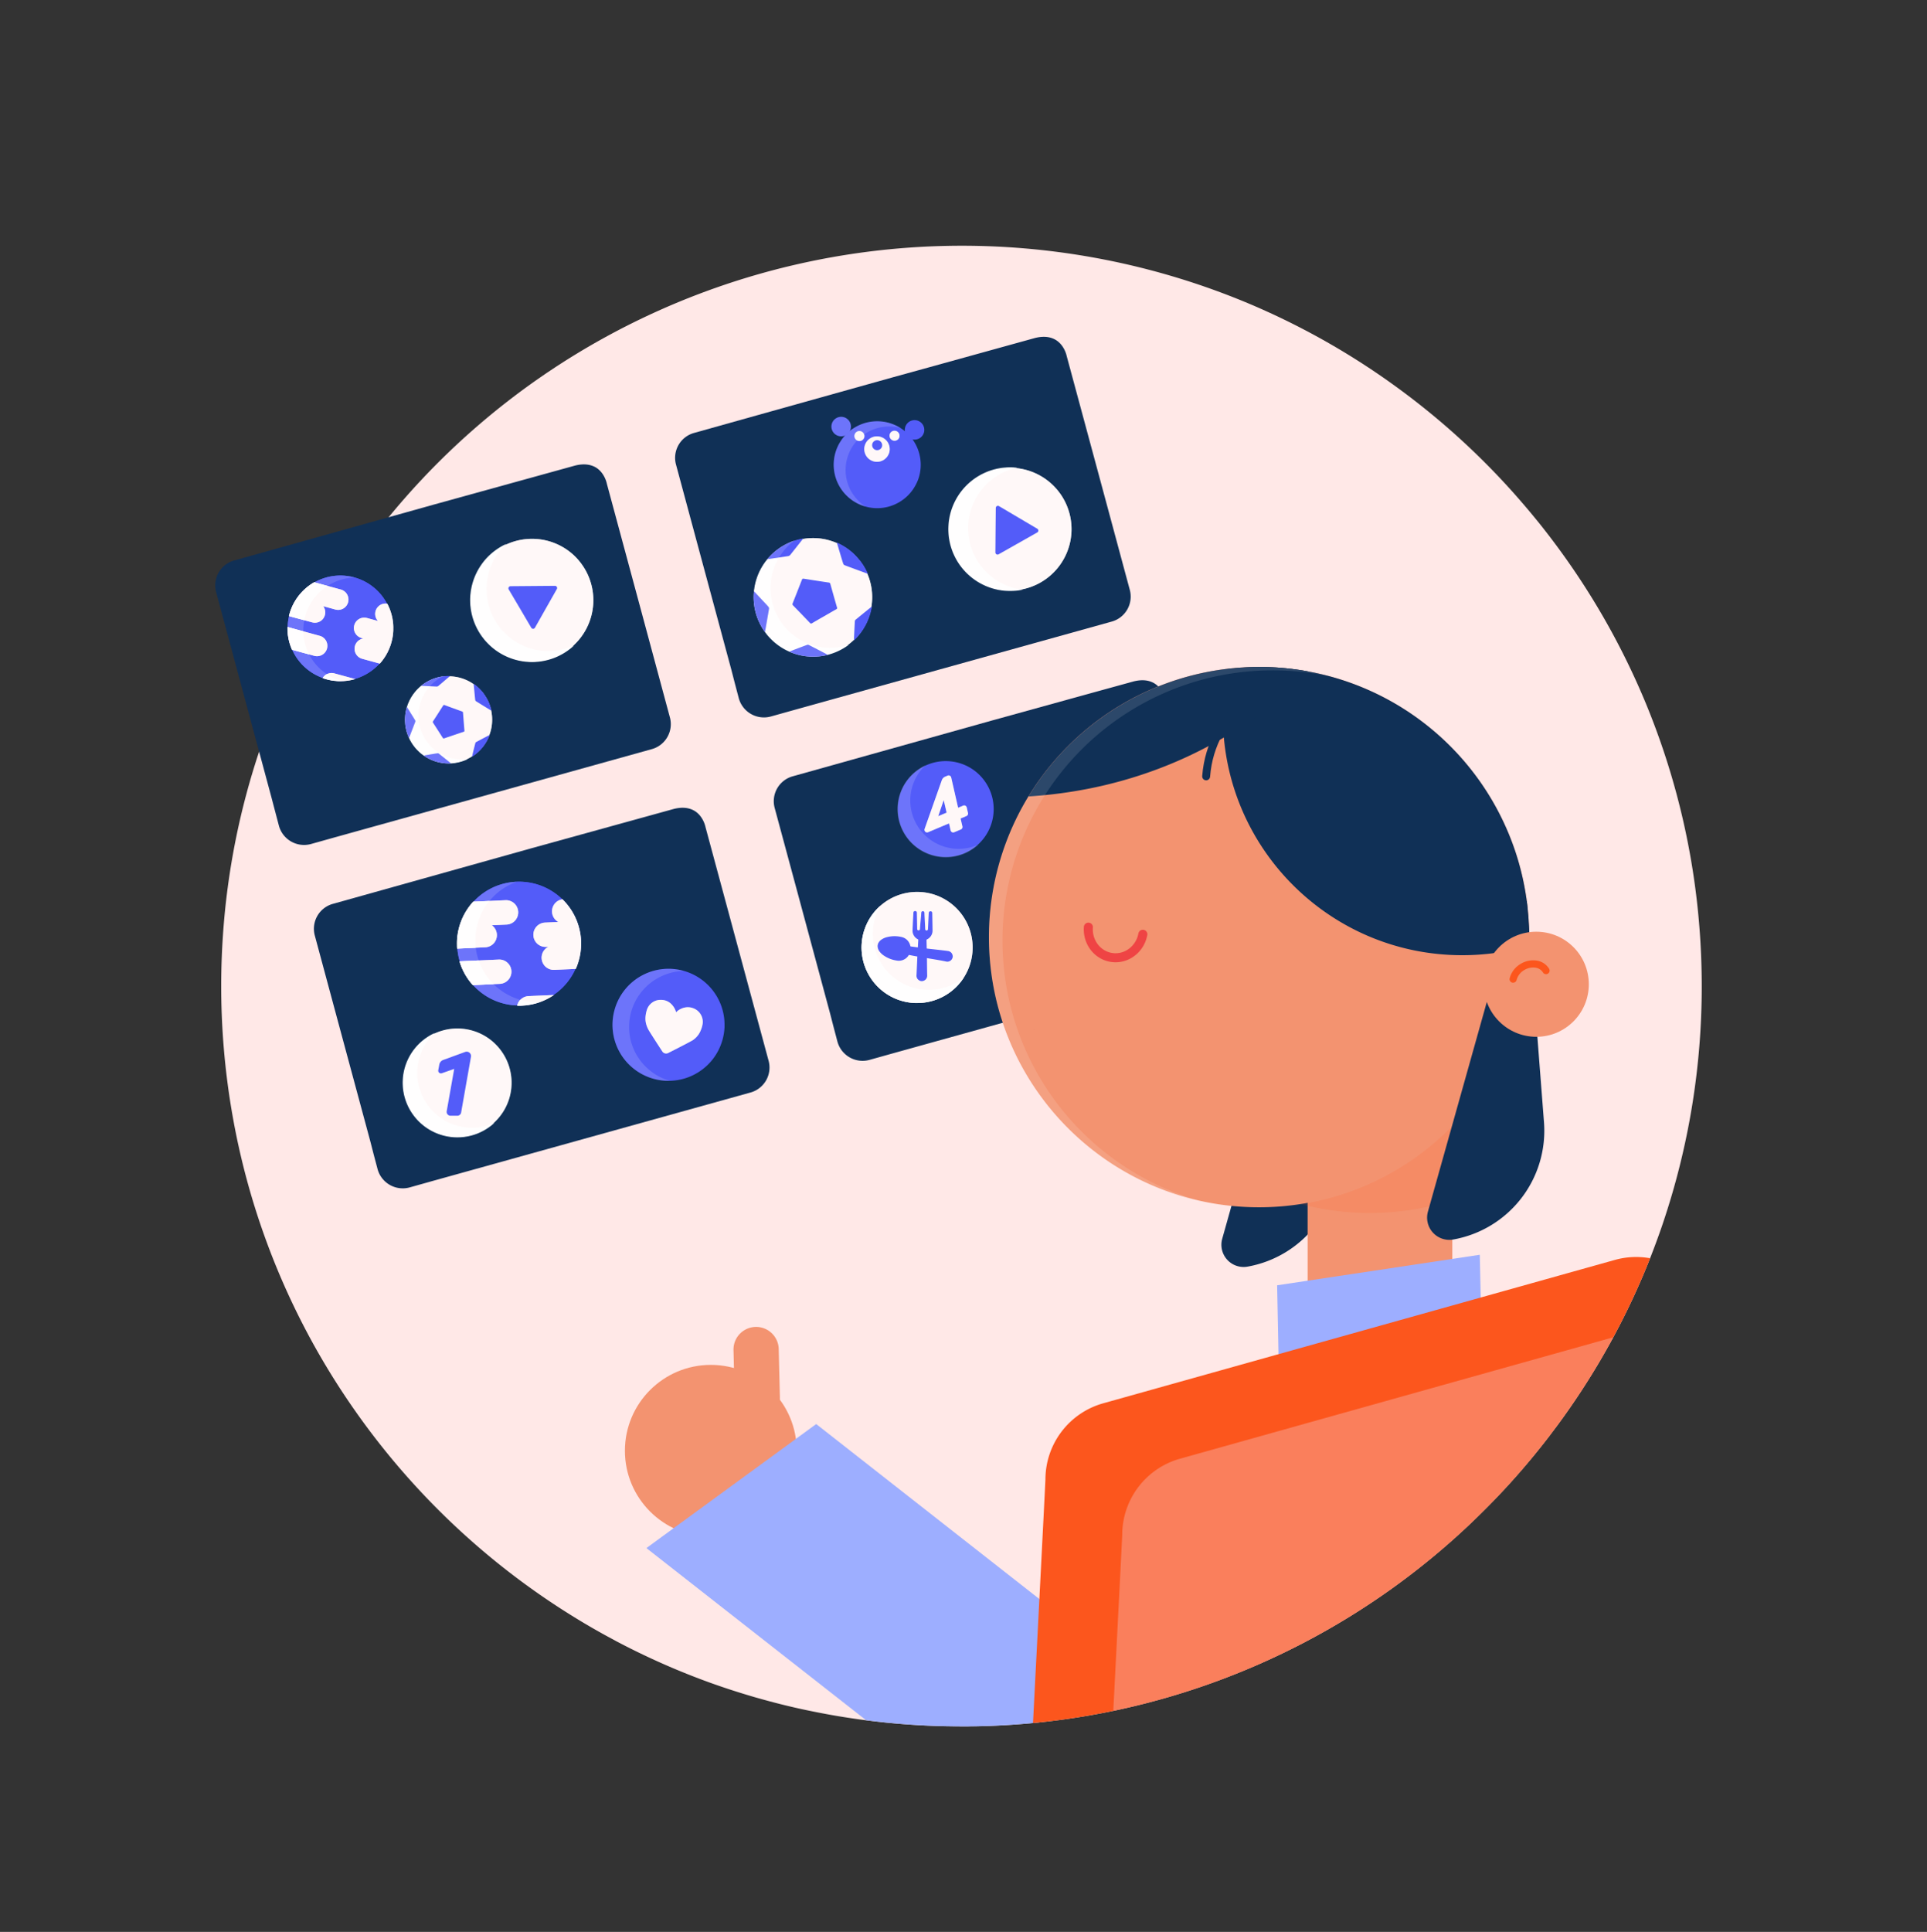
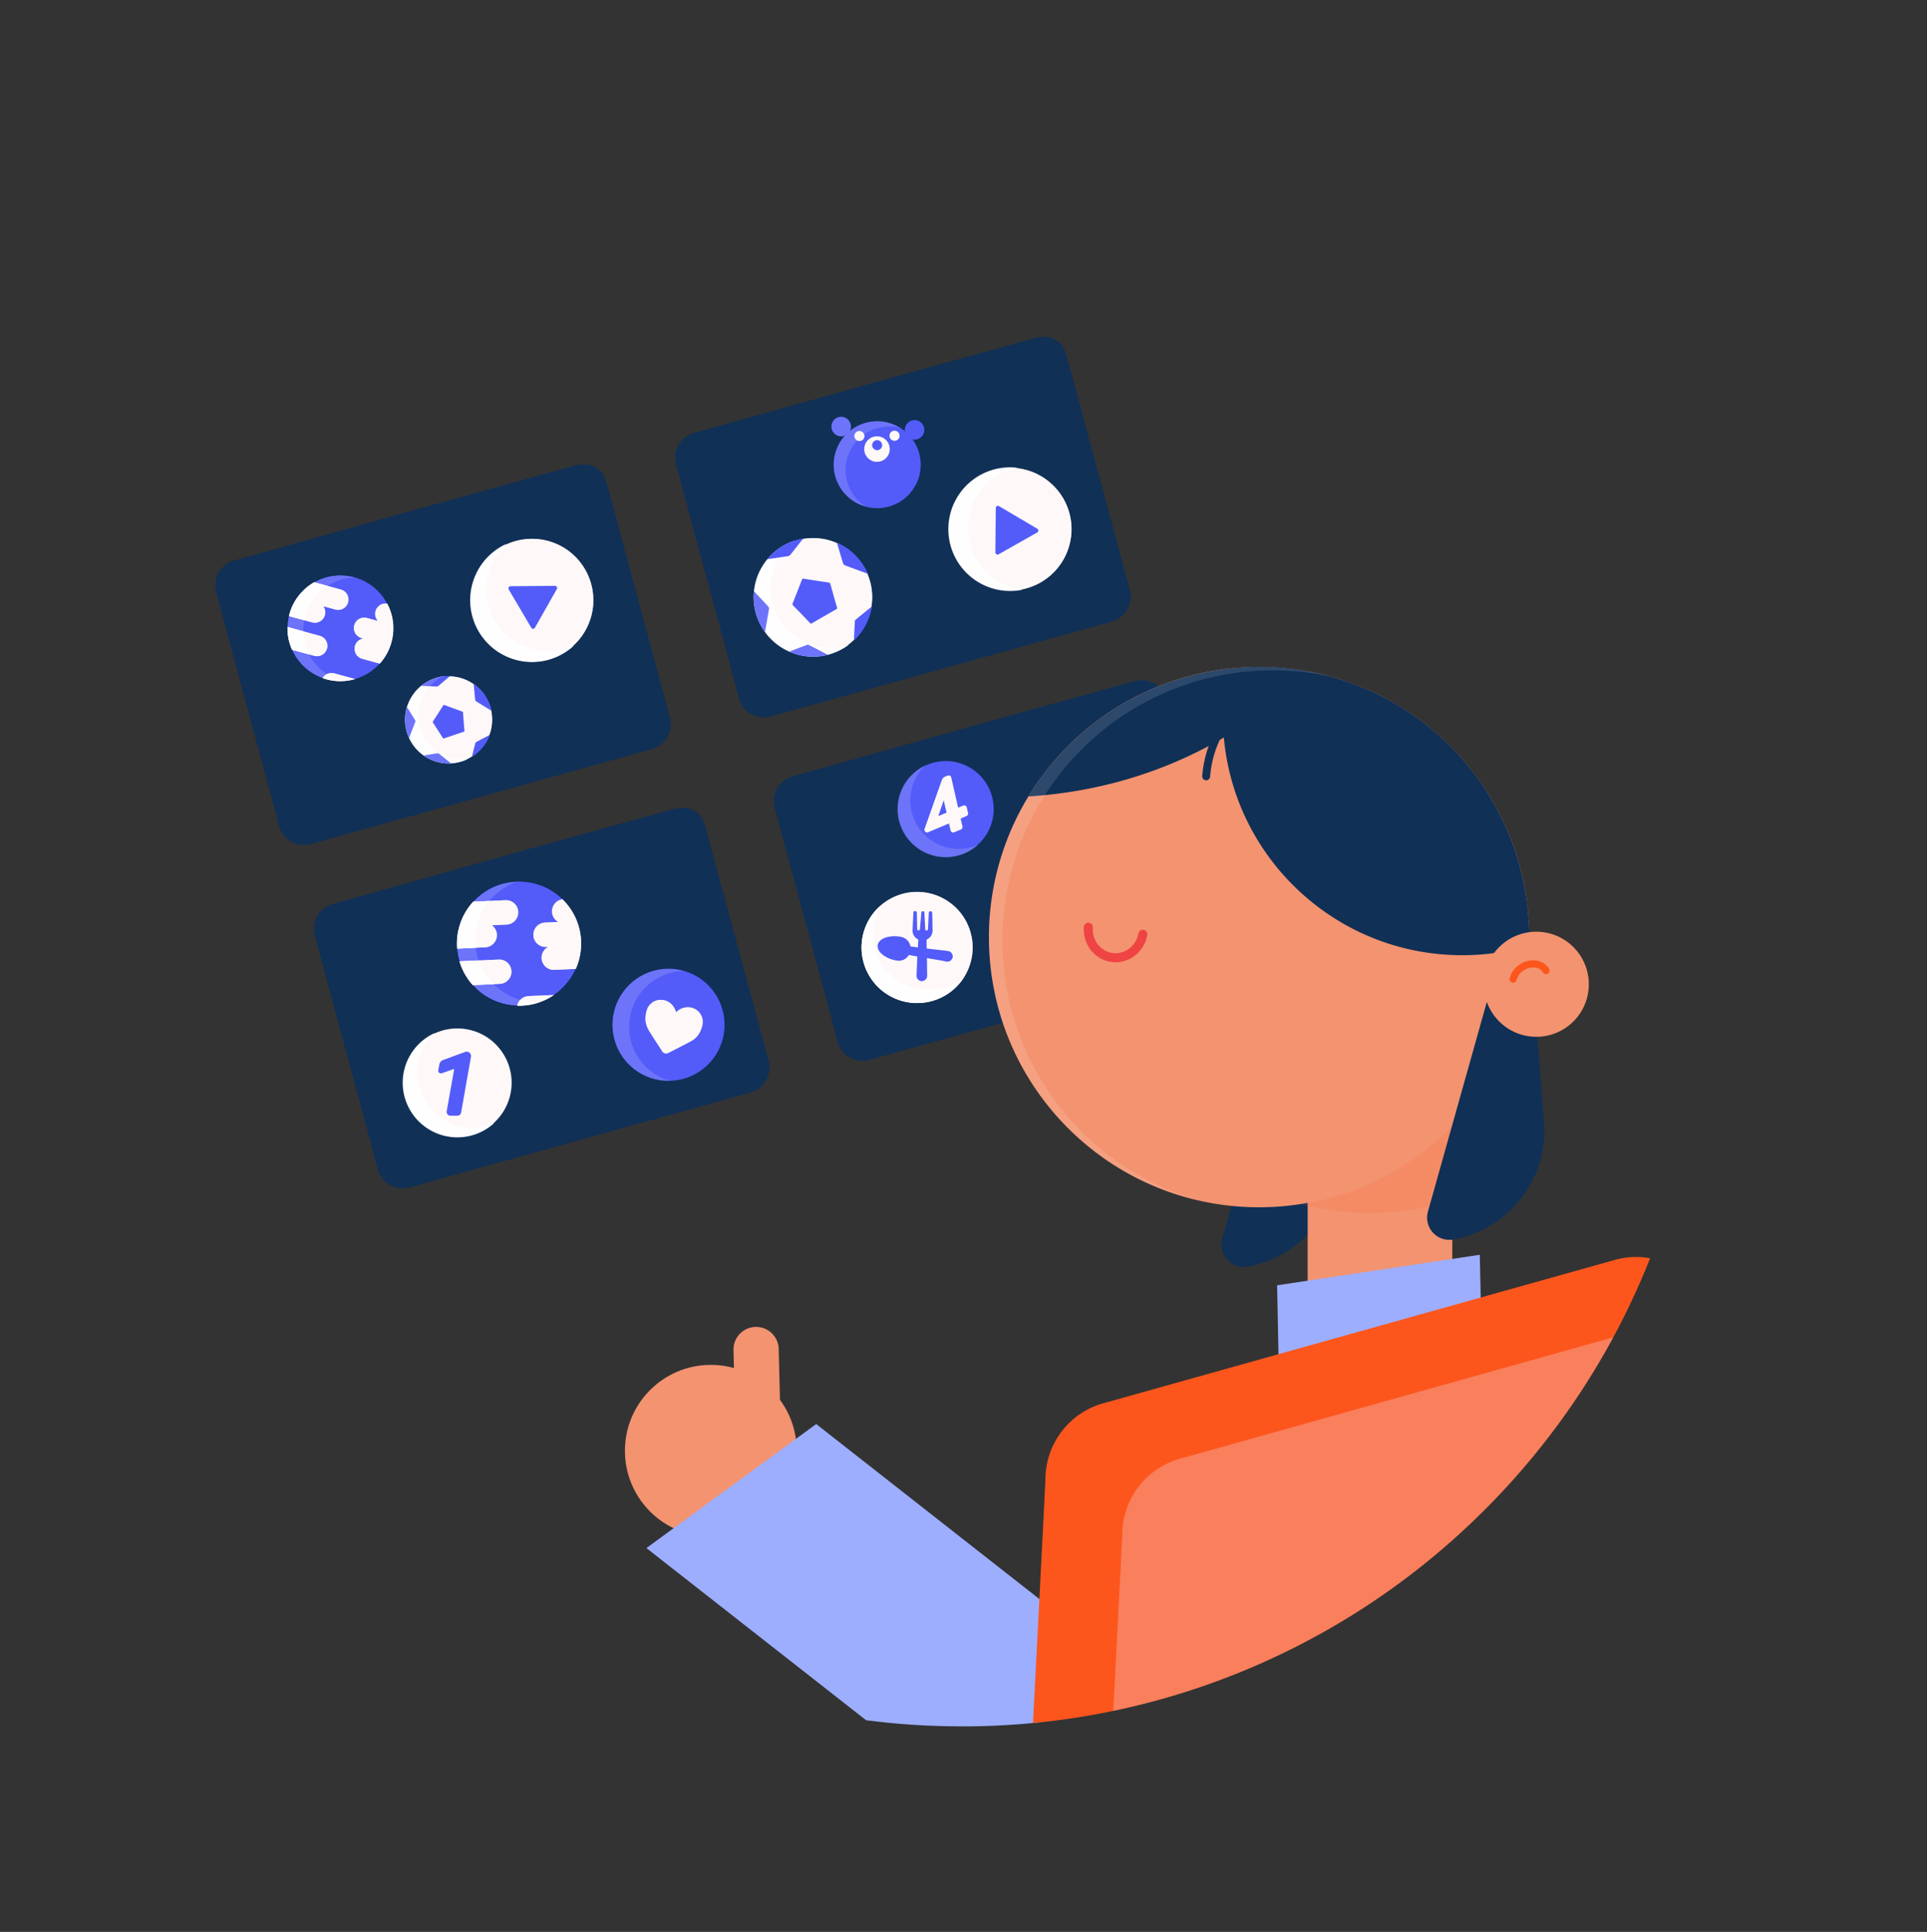
<svg xmlns="http://www.w3.org/2000/svg" width="1705" height="1709" viewBox="0 0 1705 1709">
  <rect x="0" y="0" width="1705" height="1709" fill="#333333" stroke="none" />
  <defs>
    <style>.cls-1,.cls-15{fill:#ffe8e7;}.cls-2{fill:#103056;}.cls-3{fill:#f39370;}.cls-4{fill:#9daeff;}.cls-5,.cls-7{fill:#fc561d;}.cls-5{opacity:0.14;}.cls-17,.cls-6,.cls-9{fill:none;}.cls-10,.cls-11,.cls-13,.cls-14,.cls-8{fill:#fff;}.cls-8{opacity:0.12;}.cls-9{stroke:#103056;stroke-width:7px;}.cls-17,.cls-9{stroke-linecap:round;stroke-linejoin:round;}.cls-10{opacity:0.7;}.cls-11{opacity:0.86;}.cls-12{fill:#535cf9;}.cls-13{opacity:0.15;}.cls-15,.cls-16{opacity:0.3;}.cls-17{stroke:#ef4444;stroke-width:8px;}.cls-18{fill:#f9bbbb;opacity:0.4;}</style>
  </defs>
  <g id="Layer_1" data-name="Layer 1">
-     <path class="cls-1" d="M1505.68,872.33a653.73,653.73,0,0,1-34.42,210q-.79,2.37-1.62,4.73-4.56,13.13-9.65,26l-.58,1.47q-5.52,13.88-11.66,27.43a650.75,650.75,0,0,1-32,61.75q-16.39,27.9-35.39,53.94c-1.63,2.26-3.3,4.5-5,6.73-1.49,2-3,4-4.51,6q-2.86,3.73-5.78,7.43-3.22,4.08-6.52,8.12-11.68,14.33-24.12,27.95-12.71,13.89-26.17,27c-2,2-4.11,4-6.19,6a653.24,653.24,0,0,1-321.33,167.47q-17.41,3.51-35.16,6.09-13.08,1.9-26.31,3.27c-1.76.19-3.53.36-5.3.53l-3.38.32-6,.52-5.45.42q-18.06,1.32-36.39,1.65l-1.18,0c-1.61,0-3.22,0-4.84.06-1.93,0-3.84,0-5.78,0h-.22q-6.72,0-13.4-.14-17.12-.33-34-1.55-18.66-1.33-37-3.71-17.07-2.19-33.85-5.26-12.54-2.3-24.9-5-5.1-1.14-10.17-2.35-12.79-3.06-25.39-6.64c-1-.28-2-.55-3-.84l-2-.57-1.67-.5q-18.64-5.48-36.84-12a651,651,0,0,1-81.31-35.79c-1.24-.64-2.48-1.29-3.71-2q-22.62-12-44.15-25.77-2.24-1.41-4.45-2.85a658.32,658.32,0,0,1-184.26-179.34q-14.75-21.42-27.78-44-10.77-18.67-20.31-38.1a650.23,650.23,0,0,1-51.43-146.87c-.78-3.5-1.52-7-2.23-10.53q-2.26-11.18-4.15-22.46a658.62,658.62,0,0,1-9-108.58q0-22.33,1.49-44.3,1.43-21.69,4.28-43A651.21,651.21,0,0,1,327.81,477.94q11.35-15,23.56-29.39a655.62,655.62,0,0,1,758.42-177.94l1.62.71h0a653.79,653.79,0,0,1,125.39,71.91q26.26,19.18,50.49,40.87,20.9,18.7,40.15,39.13c2.07,2.21,4.14,4.43,6.18,6.66q5.88,6.41,11.57,13c.42.47.85,1,1.27,1.46q6.38,7.37,12.52,14.92l1,1.19q8.2,10.14,16,20.6a653.87,653.87,0,0,1,74.75,128.3q4.76,10.81,9.11,21.82A651.17,651.17,0,0,1,1503.76,822Q1505.67,846.88,1505.68,872.33Z" />
    <path class="cls-2" d="m1103.8 1120.5a19.66 19.66 0 0 1-22.37-24.68l75.52-268.83 12-6 15.16 195.75a97.72 97.72 0 0 1-80.31 103.76z" />
    <path class="cls-2" d="m1071 853.63-243.25 67.68-13.49 3.75-24.54 6.83-20.42 5.72a23.08 23.08 0 0 1-28.25-15.84l-3.63-13.77-3-11.65-29.78-110.5-19.14-70.85a22.85 22.85 0 0 1 15.84-28.25l69.45-19.44 106.46-29.81 43.81-12.1 46.26-12.78 35.68-9.82c7.64-1.91 13.17-1 17.37 1.15 8.78 4.58 10.7 14.88 10.7 14.88l30.15 111.67 25.58 94.87a22.92 22.92 0 0 1-15.8 28.26z" />
    <path class="cls-3" d="m689 1193.1a20 20 0 0 0-40 1.47l1.06 42.4a20 20 0 0 0 40-1l-1.06-42.41c0.06-0.15 0.05-0.31 0-0.46z" />
    <circle class="cls-3" cx="628.93" cy="1283.4" r="76" />
    <path class="cls-4" d="m972.9 1456.3-50.7 65.78-2.91 1.59c-1.76 0.19-3.53 0.36-5.3 0.53l-3.38 0.32-6 0.52-5.45 0.42q-18.06 1.32-36.39 1.65h-1.18c-1.61 0-3.22 0-4.84 0.06h-5.78-0.22q-6.72 0-13.4-0.14-17.12-0.33-34-1.55-18.66-1.33-37-3.71l-194.41-152.3 24.06-17.58 108.18-79 18-13.14z" />
    <rect class="cls-3" x="1157" y="991" width="128" height="225" />
    <path class="cls-5" d="M1285,996v65.68a240.67,240.67,0,0,1-128,5c-2-.47-4-1-6-1.49,2-.31,4-.65,6-1A238.4,238.4,0,0,0,1285,996Z" />
    <path class="cls-3" d="M1353,829q0,3.27-.09,6.51l0,1.12q-.3,9.79-1.39,19.37c-.38,3.35-.82,6.69-1.34,10A239.08,239.08,0,0,1,1114,1068c-132,0-239-107-239-239a239,239,0,0,1,206.81-236.84l2.28-.3,1.49-.18q4.32-.52,8.7-.87l.93-.07q6.22-.51,12.55-.66,3.1-.08,6.24-.08h1.53a238.79,238.79,0,0,1,31.5,2.26c3.33.46,6.65,1,9.93,1.6A239.28,239.28,0,0,1,1330.77,728.2c.06.14.13.27.19.41A237.06,237.06,0,0,1,1350.59,795c.12.84.23,1.68.34,2.52A238.7,238.7,0,0,1,1353,829Z" />
    <path class="cls-2" d="m1285.8 1096.5a19.66 19.66 0 0 1-22.37-24.68l75.52-268.83 12-6 15.16 195.75a97.72 97.72 0 0 1-80.31 103.76z" />
    <path class="cls-2" d="M915.25,910.42c0,.37-.37.37,0,0Z" />
    <polygon class="cls-4" points="1309.3 1110 1311 1188 1132 1238 1130 1137" />
    <line class="cls-6" x1="977.41" x2="1147.5" y1="578.74" y2="612.83" />
    <path class="cls-2" d="M1353,829q0,3.27-.09,6.51l0,1.12a211.82,211.82,0,0,1-59.14,8.37C1176.82,845,1082,750.19,1082,633.26a212.73,212.73,0,0,1,4-41.36c3.25-.4,6.53-.73,9.82-1l1.05-.08c4.68-.38,9.41-.63,14.16-.74,1.48,0,3-.06,4.46-.08A238.74,238.74,0,0,1,1330.77,728.2c.06.14.13.27.19.41A237.06,237.06,0,0,1,1350.59,795c.12.84.23,1.68.34,2.52A238.7,238.7,0,0,1,1353,829Z" />
    <circle class="cls-3" cx="1359.3" cy="870.7" r="46.48" />
    <path class="cls-7" d="m1338.2 869.28h-0.12a3.17 3.17 0 0 1-2.35-3.82 20.8 20.8 0 0 1 9.64-12.73 21.11 21.11 0 0 1 14-3 15.61 15.61 0 0 1 11.27 7.23 3.17 3.17 0 0 1-5.43 3.29 9.3 9.3 0 0 0-6.79-4.24 14.78 14.78 0 0 0-9.78 2.13 14.46 14.46 0 0 0-6.75 8.77 3.16 3.16 0 0 1-3.69 2.37z" />
    <path class="cls-2" d="m1157 593.87c-4.81 5.36-18 19.19-39.39 35.36-40.3 30.43-109.79 69.16-207.65 75.32a239.37 239.37 0 0 1 171.89-112.39l2.28-0.3 1.49-0.18q4.32-0.52 8.7-0.87l0.93-0.07q6.22-0.51 12.55-0.66 3.1-0.08 6.24-0.08h1.53a238.79 238.79 0 0 1 31.5 2.26c3.29 0.47 6.61 1 9.93 1.61z" />
    <path class="cls-8" d="M1178.06,598.69q-9.39-2.09-19-3.42a239.93,239.93,0,0,0-33-2.27q-3.13,0-6.24.08-6.32.15-12.55.66l-.93.07q-5.13.41-10.19,1.05l-2.28.3A239,239,0,0,0,887,832c0,109.81,74,202.31,174.93,230.31C955,1038.55,875,943.12,875,829a239,239,0,0,1,206.81-236.84l2.28-.3q5.06-.65,10.19-1.05l.93-.07q6.22-.51,12.55-.66,3.1-.08,6.24-.08a239.93,239.93,0,0,1,33,2.27A237.38,237.38,0,0,1,1178.06,598.69Z" />
    <path class="cls-9" d="m1126.4 601.09s-54.74 26.73-59.2 85.7" />
    <path class="cls-2" d="m664.11 966.44-243.25 67.68-13.48 3.75-24.54 6.83-20.42 5.73a23.09 23.09 0 0 1-28.25-15.85l-3.64-13.74-3-11.65-29.83-110.5-19.09-70.83a22.87 22.87 0 0 1 15.85-28.26l175.91-49.25 43.8-12.1 46.27-12.77 35.72-9.87c7.63-1.9 13.17-1 17.37 1.15 8.78 4.58 10.69 14.89 10.69 14.89l30.16 111.66 25.62 94.87a22.92 22.92 0 0 1-15.89 28.26z" />
    <path class="cls-2" d="m576.82 662.67-243.25 67.68-13.48 3.75-24.54 6.83-20.42 5.72a23.07 23.07 0 0 1-28.25-15.84l-3.63-13.74-3.06-11.65-29.78-110.5-19.08-70.83a22.85 22.85 0 0 1 15.84-28.26l175.91-49.25 43.8-12.1 46.27-12.77 35.72-9.87c7.63-1.9 13.17-0.95 17.37 1.15 8.78 4.58 10.69 14.89 10.69 14.89l30.16 111.66 25.57 94.87a22.92 22.92 0 0 1-15.84 28.26z" />
    <path class="cls-2" d="m983.71 549.85-243.25 67.69-13.46 3.75-24.55 6.83-20.45 5.72a23.08 23.08 0 0 1-28.24-15.84l-3.63-13.74-3-11.65-29.83-110.5-19.09-70.84a22.85 22.85 0 0 1 15.84-28.27l69.45-19.44 106.5-29.79 43.81-12.1 46.19-12.78 35.75-9.89c7.64-1.91 13.18-1 17.37 1.15 8.78 4.58 10.7 14.88 10.7 14.88l30.18 111.7 25.58 94.87a22.91 22.91 0 0 1-15.87 28.25z" />
    <path class="cls-1" d="m514.76 499.24a52.9 52.9 0 0 1 3.47 5.47 54.38 54.38 0 0 1-6.43 61.77 54.66 54.66 0 0 1-9.39 8.58 54.1 54.1 0 0 1-13 6.93 54.34 54.34 0 0 1-59.22-14.84 54.42 54.42 0 0 1-13.8-36 54.52 54.52 0 0 1 9.16-30.36 54.37 54.37 0 0 1 77-13.84 54.56 54.56 0 0 1 7.17 6.21s0 0 0 0a54.71 54.71 0 0 1 5.04 6.08z" />
    <path class="cls-10" d="m514.76 499.24a52.9 52.9 0 0 1 3.47 5.47 54.38 54.38 0 0 1-6.43 61.77 54.66 54.66 0 0 1-9.39 8.58 54.1 54.1 0 0 1-13 6.93 54.34 54.34 0 0 1-59.22-14.84 54.42 54.42 0 0 1-13.8-36 54.52 54.52 0 0 1 9.16-30.36 54.37 54.37 0 0 1 77-13.84 54.56 54.56 0 0 1 7.17 6.21s0 0 0 0a54.71 54.71 0 0 1 5.04 6.08z" />
    <path class="cls-11" d="m507.89 571.1a54.87 54.87 0 0 1-18.38 11.27 54.76 54.76 0 0 1-59.65-15 56.14 56.14 0 0 1-3.59-4.47 54.76 54.76 0 0 1-1.08-62.41 53.76 53.76 0 0 1 6-7.5 55.16 55.16 0 0 1 7.49-6.48 54.32 54.32 0 0 1 9.34-5.42c-0.77 0.7-1.51 1.43-2.23 2.18a54.75 54.75 0 0 0-5 69.91 56.3 56.3 0 0 0 3.59 4.48 54.78 54.78 0 0 0 59.65 14.94c1.35-0.42 2.62-0.93 3.86-1.5z" />
    <path class="cls-12" d="m460.11 538.38-10-16.94a1.89 1.89 0 0 1 1.61-2.85l19.66-0.17 19.66-0.16a1.89 1.89 0 0 1 1.66 2.82l-9.7 17.11-9.68 17.11a1.89 1.89 0 0 1-3.27 0z" />
    <path class="cls-1" d="m947.89 463.61a54 54 0 0 1 0.15 6.47 54.36 54.36 0 0 1-64.54 51.37 54.34 54.34 0 0 1-12.9-102.45 54.32 54.32 0 0 1 63.94 13.28 53.73 53.73 0 0 1 9.16 14.5 54.7 54.7 0 0 1 2.95 9 55.56 55.56 0 0 1 1.24 7.83z" />
    <path class="cls-10" d="m947.89 463.61a54 54 0 0 1 0.15 6.47 54.36 54.36 0 0 1-64.54 51.37 54.34 54.34 0 0 1-12.9-102.45 54.32 54.32 0 0 1 63.94 13.28 53.73 53.73 0 0 1 9.16 14.5 54.7 54.7 0 0 1 2.95 9 55.56 55.56 0 0 1 1.24 7.83z" />
    <path class="cls-11" d="m905 521.67a55.38 55.38 0 0 1-21.57 0.19 54.77 54.77 0 0 1-43.43-43.54 55.83 55.83 0 0 1-0.78-5.68 54.76 54.76 0 0 1 31.22-54.05 53.51 53.51 0 0 1 9-3.32 55.13 55.13 0 0 1 20.56-1.53c-1 0.21-2 0.45-3 0.72a53.51 53.51 0 0 0-9 3.32 54.72 54.72 0 0 0-31.22 54.05c0.17 1.92 0.42 3.82 0.77 5.68a54.76 54.76 0 0 0 43.44 43.54c1.28 0.26 2.63 0.46 4.01 0.62z" />
    <path class="cls-12" d="m880.88 469 0.18-19.66a1.89 1.89 0 0 1 2.85-1.61l16.93 10 16.94 10a1.89 1.89 0 0 1 0 3.27l-34.22 19.36a1.9 1.9 0 0 1-2.83-1.67z" />
    <path class="cls-1" d="m433.43 624.41a39.75 39.75 0 0 1 1.21 4.42 38.45 38.45 0 0 1-17.18 40.4 38.6 38.6 0 0 1-18.38 5.82 38.44 38.44 0 0 1-36.93-22.33 37.29 37.29 0 0 1-1.48-3.74 38.4 38.4 0 0 1 12.14-42.08 38.36 38.36 0 0 1 46.13-1.75 38 38 0 0 1 8.75 8.39 38.41 38.41 0 0 1 3.55 5.7 40.21 40.21 0 0 1 2.19 5.17z" />
    <path class="cls-10" d="m433.43 624.41a39.75 39.75 0 0 1 1.21 4.42 38.45 38.45 0 0 1-17.18 40.4 38.6 38.6 0 0 1-18.38 5.82 38.44 38.44 0 0 1-36.93-22.33 37.29 37.29 0 0 1-1.48-3.74 38.4 38.4 0 0 1 12.14-42.08 38.36 38.36 0 0 1 46.13-1.75 38 38 0 0 1 8.75 8.39 38.41 38.41 0 0 1 3.55 5.7 40.21 40.21 0 0 1 2.19 5.17z" />
    <path class="cls-11" d="m413.86 671.54a37.84 37.84 0 0 1-4.44 1.81 39.15 39.15 0 0 1-10.33 2 38.7 38.7 0 0 1-37.2-22.5 37.93 37.93 0 0 1-1.5-3.77 38.71 38.71 0 0 1 12.24-42.39 37.41 37.41 0 0 1 5.64-3.81 38.37 38.37 0 0 1 6.4-2.83 39 39 0 0 1 7.45-1.72c-0.67 0.32-1.33 0.66-2 1a39.31 39.31 0 0 0-5.64 3.82 38.69 38.69 0 0 0-12.23 42.39 40 40 0 0 0 1.5 3.77 38.71 38.71 0 0 0 37.25 22.49c0.94-0.05 1.9-0.14 2.86-0.26z" />
    <path class="cls-12" d="m401.59 650.26c-2.84 1-5.69 1.9-8.52 2.9a1 1 0 0 1-1.35-0.48q-4.22-6.64-8.5-13.23a1.18 1.18 0 0 1 0-1.49q4.44-6.84 8.82-13.74a1 1 0 0 1 1.34-0.48q7.69 2.87 15.43 5.63a1.1 1.1 0 0 1 0.86 1.1c0.4 5.26 0.81 10.52 1.26 15.77a0.9 0.9 0 0 1-0.74 1.13c-2.86 0.94-5.73 1.92-8.6 2.89z" />
    <path class="cls-12" d="M398.19,598c-3.41,2.92-6.82,5.85-10.27,8.74a2.39,2.39,0,0,1-1.45.6c-4.61-.19-9.23-.44-13.84-.68A38.75,38.75,0,0,1,398.19,598Z" />
    <path class="cls-13" d="M392.12,598.32c-.67.32-1.33.66-2,1a39.31,39.31,0,0,0-5.64,3.82,36.78,36.78,0,0,0-4.15,3.93l-7.73-.4a38.73,38.73,0,0,1,12-6.64l1.12-.35q.3-.11.6-.18l.3-.09c.2,0,.39-.11.59-.15l.35-.1.33-.07a5.45,5.45,0,0,1,.58-.14l.78-.17c.62-.13,1.24-.24,1.86-.34l.89-.12Z" />
    <path class="cls-12" d="m399.09 675.34a38.79 38.79 0 0 1-24.19-6.92c1.27-0.23 2.53-0.47 3.8-0.69 2.8-0.47 5.61-0.94 8.42-1.37a1.48 1.48 0 0 1 1 0.19q5.51 4.37 10.97 8.79z" />
    <path class="cls-13" d="m399.09 675.34a38.79 38.79 0 0 1-24.19-6.92c1.27-0.23 2.53-0.47 3.8-0.69 2.8-0.47 5.61-0.94 8.42-1.37a1.48 1.48 0 0 1 1 0.19q5.51 4.37 10.97 8.79z" />
    <path class="cls-12" d="M433.34,650.09a38.6,38.6,0,0,1-15.73,19.38c.29-1.28.59-2.56.9-3.83.68-2.77,1.37-5.52,2.09-8.27a1.41,1.41,0,0,1,.58-.86Q427.24,653.27,433.34,650.09Z" />
    <path class="cls-12" d="m367.47 638.39q-2.75 7.25-5.58 14.45a35.6 35.6 0 0 1-1.49-3.77 38.5 38.5 0 0 1-0.36-23.65l3.46 5.58c1.25 2 2.52 4 3.73 6.06a1.84 1.84 0 0 1 0.24 1.33z" />
    <path class="cls-13" d="m367.47 638.39q-2.75 7.25-5.58 14.45a35.6 35.6 0 0 1-1.49-3.77 38.5 38.5 0 0 1-0.36-23.65l3.46 5.58c1.25 2 2.52 4 3.73 6.06a1.84 1.84 0 0 1 0.24 1.33z" />
    <path class="cls-12" d="m433.7 624.32a40.3 40.3 0 0 1 1.22 4.45c-4.62-2.82-9.23-5.63-13.82-8.49a1.87 1.87 0 0 1-0.64-1.23c-0.27-2.36-0.48-4.73-0.71-7.09s-0.43-4.7-0.65-7.05a38.45 38.45 0 0 1 8.82 8.46 64.87 64.87 0 0 1 3.58 5.74 38.16 38.16 0 0 1 2.2 5.21z" />
    <path class="cls-1" d="m764.76 502.2a52.56 52.56 0 0 1 2.78 5.57 52.31 52.31 0 0 1-35.17 71.14 52.29 52.29 0 0 1-55.22-20 54.09 54.09 0 0 1-3-4.6 52.3 52.3 0 0 1 5-59.39 52.34 52.34 0 0 1 75-5.73 52 52 0 0 1 6.25 6.65 51.86 51.86 0 0 1 4.36 6.36z" />
    <path class="cls-10" d="m764.76 502.2a52.56 52.56 0 0 1 2.78 5.57 52.31 52.31 0 0 1-35.17 71.14 52.29 52.29 0 0 1-55.22-20 54.09 54.09 0 0 1-3-4.6 52.3 52.3 0 0 1 5-59.39 52.34 52.34 0 0 1 75-5.73 52 52 0 0 1 6.25 6.65 51.86 51.86 0 0 1 4.36 6.36z" />
    <path class="cls-11" d="m751.16 570.3a53.16 53.16 0 0 1-18.69 9 52.65 52.65 0 0 1-55.62-20.13 54 54 0 0 1-3-4.63 52.6 52.6 0 0 1 11.57-66.42 53.31 53.31 0 0 1 17.27-9.75c-0.81 0.6-1.59 1.23-2.35 1.87a52.66 52.66 0 0 0-11.57 66.42 54.12 54.12 0 0 0 3 4.64 52.69 52.69 0 0 0 55.62 20.13c1.26-0.34 2.53-0.71 3.77-1.13z" />
    <path class="cls-12" d="m729.13 545.16c-3.54 2-7.09 4.05-10.6 6.13a1.31 1.31 0 0 1-1.93-0.28q-7.38-7.74-14.86-15.39a1.59 1.59 0 0 1-0.36-2q4.1-10.33 8.12-20.68c0.33-0.85 0.7-1.15 1.66-1q11 1.76 22.08 3.4a1.52 1.52 0 0 1 1.45 1.25q2.88 10.36 5.87 20.71a1.23 1.23 0 0 1-0.69 1.7c-3.6 2-7.16 4.11-10.74 6.16z" />
    <path class="cls-12" d="m710.71 476.34c-3.78 4.8-7.55 9.62-11.38 14.4a3.26 3.26 0 0 1-1.78 1.18c-6.21 1-12.43 1.87-18.65 2.77a52.92 52.92 0 0 1 31.81-18.35z" />
-     <path class="cls-13" d="M702.68,478.36c-.81.6-1.59,1.23-2.35,1.87a52.59,52.59,0,0,0-6.51,6.59,51.44,51.44,0,0,0-4.5,6.35c-3.48.52-7,1-10.42,1.52a52.49,52.49,0,0,1,14.31-12.05c.46-.27.93-.53,1.4-.78l.75-.4.37-.19c.25-.12.5-.25.75-.36l.45-.22.41-.19.74-.34,1-.43c.79-.34,1.6-.65,2.4-1l1.16-.4Z" />
    <path class="cls-12" d="m732.46 579.29a52.71 52.71 0 0 1-34.12-2.8c1.63-0.65 3.25-1.3 4.89-1.93 3.61-1.37 7.23-2.74 10.87-4.07a1.91 1.91 0 0 1 1.41 0q8.49 4.36 16.95 8.8z" />
    <path class="cls-13" d="m732.46 579.29a52.71 52.71 0 0 1-34.12-2.8c1.63-0.65 3.25-1.3 4.89-1.93 3.61-1.37 7.23-2.74 10.87-4.07a1.91 1.91 0 0 1 1.41 0q8.49 4.36 16.95 8.8z" />
    <path class="cls-12" d="M771.46,536.49a52.61,52.61,0,0,1-15.84,30.06c0-1.79.1-3.58.18-5.37.18-3.86.36-7.73.59-11.59a2,2,0,0,1,.55-1.3Q764.17,542.37,771.46,536.49Z" />
    <path class="cls-12" d="m680.44 538.39c-1.15 6.93-2.38 13.85-3.6 20.77a52.76 52.76 0 0 1-9.76-36.1l6.09 6.46c2.2 2.36 4.43 4.7 6.58 7.1a2.5 2.5 0 0 1 0.69 1.77z" />
    <path class="cls-13" d="m680.44 538.39c-1.15 6.93-2.38 13.85-3.6 20.77a52.76 52.76 0 0 1-9.76-36.1l6.09 6.46c2.2 2.36 4.43 4.7 6.58 7.1a2.5 2.5 0 0 1 0.69 1.77z" />
    <path class="cls-12" d="m765.09 502a53.4 53.4 0 0 1 2.81 5.61c-6.91-2.53-13.82-5.05-20.7-7.65a2.56 2.56 0 0 1-1.18-1.49c-1-3.07-1.9-6.17-2.83-9.26s-1.83-6.16-2.74-9.24a52.83 52.83 0 0 1 14 8.94 88.77 88.77 0 0 1 6.3 6.7 53.78 53.78 0 0 1 4.34 6.39z" />
    <path class="cls-12" d="M346.14,568.1c0,.09-.05.19-.08.28-.21.75-.44,1.48-.68,2.21-.08.24-.16.48-.25.72a46.28,46.28,0,0,1-7.6,13.67c-.54.66-1.09,1.31-1.65,1.94a46.9,46.9,0,0,1-21.63,13.61,46.37,46.37,0,0,1-25.42.2c-1.12-.3-2.21-.65-3.29-1A46.59,46.59,0,0,1,255.79,545c.13-.53.26-1.06.41-1.58.09-.34.19-.68.29-1a46.25,46.25,0,0,1,6.75-13.79l.3-.43c.58-.78,1.18-1.55,1.8-2.29a46.64,46.64,0,0,1,77.14,8.24c.62,1.18,1.19,2.39,1.7,3.61a46.18,46.18,0,0,1,3.55,15.34q0,.7.06,1.41c0,1,0,2.12,0,3.18A47.15,47.15,0,0,1,346.14,568.1Z" />
    <path class="cls-12" d="M346.14,568.1c0,.09-.05.19-.08.28-.21.75-.44,1.48-.68,2.21-.08.24-.16.48-.25.72a46.28,46.28,0,0,1-7.6,13.67c-.54.66-1.09,1.31-1.65,1.94a46.9,46.9,0,0,1-21.63,13.61,46.37,46.37,0,0,1-25.42.2c-1.12-.3-2.21-.65-3.29-1A46.59,46.59,0,0,1,255.79,545c.13-.53.26-1.06.41-1.58.09-.34.19-.68.29-1a46.25,46.25,0,0,1,6.75-13.79l.3-.43c.58-.78,1.18-1.55,1.8-2.29a46.64,46.64,0,0,1,77.14,8.24c.62,1.18,1.19,2.39,1.7,3.61a46.18,46.18,0,0,1,3.55,15.34q0,.7.06,1.41c0,1,0,2.12,0,3.18A47.15,47.15,0,0,1,346.14,568.1Z" />
    <path class="cls-1" d="M348,557.69a47,47,0,0,1-1.64,10.46c0,.09-.05.19-.08.28-.21.75-.44,1.49-.68,2.22-.08.24-.16.49-.25.73a46.54,46.54,0,0,1-7.64,13.72c-.53.67-1.09,1.31-1.65,1.95l-15.63-4.29a9.18,9.18,0,0,1,1.09-17.92l-1.66-.45a9.17,9.17,0,0,1-6.41-11.27,9,9,0,0,1,2.51-4.22,9.17,9.17,0,0,1,8.76-2.2l9.71,2.66a9.17,9.17,0,0,1,8.26-15.31q.93,1.79,1.71,3.63a46.78,46.78,0,0,1,3.56,15.4q0,.7.06,1.41C348,555.55,348,556.62,348,557.69Z" />
    <path class="cls-1" d="m289.33 573.74a9.19 9.19 0 0 1-11.27 6.42l-19.69-5.4a46.63 46.63 0 0 1-4-20.13l28.56 7.84a9.17 9.17 0 0 1 6.4 11.27z" />
    <path class="cls-1" d="M308,532.8a9.16,9.16,0,0,1-11.27,6.42l-10.78-3a9.12,9.12,0,0,1,1.51,7.91,9.16,9.16,0,0,1-11.27,6.42L255.61,545c.12-.53.26-1.06.41-1.59.09-.35.18-.69.29-1a46.57,46.57,0,0,1,6.77-13.84l.31-.43c.58-.79,1.18-1.56,1.81-2.31A46.85,46.85,0,0,1,278,515.08l23.55,6.45A9.18,9.18,0,0,1,308,532.8Z" />
    <path class="cls-1" d="M314.3,600.71a46.63,46.63,0,0,1-25.52.21c-1.12-.31-2.22-.66-3.3-1a9.18,9.18,0,0,1,10.35-4.24Z" />
    <path class="cls-10" d="M348,557.69a47,47,0,0,1-1.64,10.46c0,.09-.05.19-.08.28-.21.75-.44,1.49-.68,2.22-.08.24-.16.49-.25.73a46.54,46.54,0,0,1-7.64,13.72c-.53.67-1.09,1.31-1.65,1.95l-15.63-4.29a9.18,9.18,0,0,1,1.09-17.92l-1.66-.45a9.17,9.17,0,0,1-6.41-11.27,9,9,0,0,1,2.51-4.22,9.17,9.17,0,0,1,8.76-2.2l9.71,2.66a9.17,9.17,0,0,1,8.26-15.31q.93,1.79,1.71,3.63a46.78,46.78,0,0,1,3.56,15.4q0,.7.06,1.41C348,555.55,348,556.62,348,557.69Z" />
    <path class="cls-10" d="m289.33 573.74a9.19 9.19 0 0 1-11.27 6.42l-19.69-5.4a46.63 46.63 0 0 1-4-20.13l28.56 7.84a9.17 9.17 0 0 1 6.4 11.27z" />
    <path class="cls-10" d="M308,532.8a9.16,9.16,0,0,1-11.27,6.42l-10.78-3a9.12,9.12,0,0,1,1.51,7.91,9.16,9.16,0,0,1-11.27,6.42L255.61,545c.12-.53.26-1.06.41-1.59.09-.35.18-.69.29-1a46.57,46.57,0,0,1,6.77-13.84l.31-.43c.58-.79,1.18-1.56,1.81-2.31A46.85,46.85,0,0,1,278,515.08l23.55,6.45A9.18,9.18,0,0,1,308,532.8Z" />
    <path class="cls-10" d="M314.3,600.71a46.63,46.63,0,0,1-25.52.21c-1.12-.31-2.22-.66-3.3-1a9.18,9.18,0,0,1,10.35-4.24Z" />
    <path class="cls-13" d="M299.37,601.47c.95.34,1.91.65,2.89.92a46.44,46.44,0,0,1-13.43-1.66c-1.12-.3-2.21-.65-3.29-1A46.59,46.59,0,0,1,255.79,545c.13-.53.26-1.06.41-1.58.09-.35.19-.68.29-1a46.25,46.25,0,0,1,6.75-13.79l.3-.43c.58-.78,1.18-1.55,1.8-2.29a46.7,46.7,0,0,1,48.16-15.11l.41.12a46.75,46.75,0,0,0-34.74,16.76c-.62.74-1.22,1.51-1.8,2.3l-.3.42a46.36,46.36,0,0,0-6.75,13.79c-.1.34-.2.68-.29,1-.15.53-.28,1-.4,1.58a46.61,46.61,0,0,0,29.74,54.69Z" />
    <path class="cls-11" d="M289.79,518.31a46.36,46.36,0,0,0-10.62,9.36c-.62.74-1.22,1.51-1.8,2.3l-.3.42a46.36,46.36,0,0,0-6.75,13.79c-.1.34-.2.68-.29,1-.15.53-.28,1-.4,1.58s-.3,1.28-.42,1.92L255.79,545h0c.13-.53.26-1.06.41-1.58.09-.35.19-.68.29-1a46.25,46.25,0,0,1,6.75-13.79l.3-.43c.58-.78,1.18-1.55,1.8-2.29a46.57,46.57,0,0,1,12.76-10.66l.16-.09Z" />
    <path class="cls-11" d="M272.37,576.45c.38.84.77,1.66,1.19,2.47l-14.95-4.1c0-.05-.05-.09-.07-.14a46.48,46.48,0,0,1-4-20l13.82,3.8A46.69,46.69,0,0,0,272.37,576.45Z" />
    <path class="cls-11" d="m302.26 602.39a46.44 46.44 0 0 1-13.43-1.66c-1.1-0.3-2.19-0.64-3.25-1a9.22 9.22 0 0 1 3.29-3.19l0.28-0.16a46.51 46.51 0 0 0 10.22 5.11c0.95 0.32 1.91 0.63 2.89 0.9z" />
    <path class="cls-12" d="m513.9 832.26v0.34c0 0.91 0.05 1.81 0 2.71v0.9a54 54 0 0 1-3.54 18c-0.36 0.94-0.74 1.86-1.14 2.77a54.78 54.78 0 0 1-47.54 32.44c-1.36 0.06-2.7 0.07-4 0a54.64 54.64 0 0 1-53-50.3c-0.06-0.63-0.1-1.27-0.13-1.91v-1.24a54.71 54.71 0 0 1 2.55-17.85c0.06-0.19 0.12-0.39 0.19-0.58 0.35-1.09 0.75-2.16 1.17-3.22a54.76 54.76 0 0 1 89.12-18.7q1.67 1.65 3.2 3.42a54.36 54.36 0 0 1 9.52 15.84c0.2 0.51 0.39 1 0.57 1.55 0.42 1.17 0.79 2.36 1.13 3.56a55.18 55.18 0 0 1 1.9 12.27z" />
    <path class="cls-12" d="m513.9 832.26v0.34c0 0.91 0.05 1.81 0 2.71v0.9a54 54 0 0 1-3.54 18c-0.36 0.94-0.74 1.86-1.14 2.77a54.78 54.78 0 0 1-47.54 32.44c-1.36 0.06-2.7 0.07-4 0a54.64 54.64 0 0 1-53-50.3c-0.06-0.63-0.1-1.27-0.13-1.91v-1.24a54.71 54.71 0 0 1 2.55-17.85c0.06-0.19 0.12-0.39 0.19-0.58 0.35-1.09 0.75-2.16 1.17-3.22a54.76 54.76 0 0 1 89.12-18.7q1.67 1.65 3.2 3.42a54.36 54.36 0 0 1 9.52 15.84c0.2 0.51 0.39 1 0.57 1.55 0.42 1.17 0.79 2.36 1.13 3.56a55.18 55.18 0 0 1 1.9 12.27z" />
    <path class="cls-1" d="m512.16 820a54.58 54.58 0 0 1 2 12.28v0.34 2.72 0.91a54.7 54.7 0 0 1-3.56 18.08c-0.36 0.94-0.74 1.86-1.15 2.78l-19 0.86a10.77 10.77 0 0 1-5.27-20.4l-2 0.09a10.76 10.76 0 0 1-9.95-15.88 10.28 10.28 0 0 1 1.51-2.13 10.78 10.78 0 0 1 7.46-3.5l11.81-0.54a10.75 10.75 0 0 1 3.68-20.07c1.13 1.09 2.2 2.24 3.22 3.43a55 55 0 0 1 9.56 15.9q0.3 0.76 0.57 1.56c0.41 1.14 0.79 2.33 1.12 3.57z" />
    <path class="cls-1" d="m452.5 859.11a10.77 10.77 0 0 1-10.26 11.24l-23.93 1.09a54.76 54.76 0 0 1-11.78-21l34.73-1.59a10.77 10.77 0 0 1 11.24 10.26z" />
    <path class="cls-1" d="M458.51,806.66a10.78,10.78,0,0,1-10.27,11.24l-13.09.6A10.76,10.76,0,0,1,429.43,838l-25,1.14c-.06-.64-.1-1.28-.13-1.93,0-.41,0-.83,0-1.24a54.51,54.51,0,0,1,2.56-17.91c.06-.2.12-.4.19-.59.35-1.09.75-2.17,1.18-3.23a54.86,54.86,0,0,1,10.43-16.58l28.62-1.31A10.77,10.77,0,0,1,458.51,806.66Z" />
    <path class="cls-1" d="M490.15,880.19a54.71,54.71,0,0,1-28.43,9.46c-1.36.06-2.71.08-4.06,0a10.77,10.77,0,0,1,10-8.48Z" />
    <path class="cls-10" d="m512.16 820a54.58 54.58 0 0 1 2 12.28v0.34 2.72 0.91a54.7 54.7 0 0 1-3.56 18.08c-0.36 0.94-0.74 1.86-1.15 2.78l-19 0.86a10.77 10.77 0 0 1-5.27-20.4l-2 0.09a10.76 10.76 0 0 1-9.95-15.88 10.28 10.28 0 0 1 1.51-2.13 10.78 10.78 0 0 1 7.46-3.5l11.81-0.54a10.75 10.75 0 0 1 3.68-20.07c1.13 1.09 2.2 2.24 3.22 3.43a55 55 0 0 1 9.56 15.9q0.3 0.76 0.57 1.56c0.41 1.14 0.79 2.33 1.12 3.57z" />
    <path class="cls-10" d="m452.5 859.11a10.77 10.77 0 0 1-10.26 11.24l-23.93 1.09a54.76 54.76 0 0 1-11.78-21l34.73-1.59a10.77 10.77 0 0 1 11.24 10.26z" />
    <path class="cls-10" d="M458.51,806.66a10.78,10.78,0,0,1-10.27,11.24l-13.09.6A10.76,10.76,0,0,1,429.43,838l-25,1.14c-.06-.64-.1-1.28-.13-1.93,0-.41,0-.83,0-1.24a54.51,54.51,0,0,1,2.56-17.91c.06-.2.12-.4.19-.59.35-1.09.75-2.17,1.18-3.23a54.86,54.86,0,0,1,10.43-16.58l28.62-1.31A10.77,10.77,0,0,1,458.51,806.66Z" />
    <path class="cls-10" d="M490.15,880.19a54.71,54.71,0,0,1-28.43,9.46c-1.36.06-2.71.08-4.06,0a10.77,10.77,0,0,1,10-8.48Z" />
    <path class="cls-13" d="m473.75 886.44h3.56a54.58 54.58 0 0 1-15.6 3c-1.35 0.06-2.7 0.07-4 0a54.58 54.58 0 0 1-53-50.3c-0.06-0.63-0.1-1.27-0.13-1.91v-1.24a54.45 54.45 0 0 1 2.55-17.85c0.06-0.19 0.12-0.39 0.19-0.58 0.35-1.09 0.75-2.16 1.17-3.22a54.81 54.81 0 0 1 48.32-34.28h0.49a54.85 54.85 0 0 0-32.72 31.28c-0.43 1.06-0.82 2.13-1.18 3.22-0.06 0.19-0.13 0.38-0.19 0.58a54.38 54.38 0 0 0-2.62 17.86v1.24q0 1 0.12 1.92a55.13 55.13 0 0 0 2.08 11.2 54.8 54.8 0 0 0 50.92 39.1z" />
    <path class="cls-11" d="M433,797.05a54.56,54.56,0,0,0-8.47,14.29c-.43,1.06-.82,2.13-1.18,3.22-.06.19-.13.38-.19.58A54.38,54.38,0,0,0,420.59,833c0,.42,0,.83,0,1.24q0,1,.12,1.92c.06.76.14,1.53.24,2.28l-16.32.75h0c-.06-.63-.1-1.27-.13-1.91,0-.42,0-.83,0-1.24a54.45,54.45,0,0,1,2.55-17.85c.06-.19.12-.39.19-.58.35-1.09.75-2.16,1.17-3.22a54.92,54.92,0,0,1,10.39-16.51l.15-.16Z" />
    <path class="cls-11" d="M434.56,868.27c.71.8,1.45,1.58,2.22,2.33l-18.18.83-.13-.14a54.65,54.65,0,0,1-11.71-20.87l16.81-.77A54.61,54.61,0,0,0,434.56,868.27Z" />
    <path class="cls-11" d="m477.31 886.42a54.58 54.58 0 0 1-15.6 3q-2 0.09-4 0a10.65 10.65 0 0 1 2.51-4.75l0.26-0.28a54.83 54.83 0 0 0 13.26 2c1.19 0.08 2.38 0.08 3.57 0.03z" />
    <path class="cls-12" d="M816.51,384.84l0,.05-.24.35-.08.12a8.66,8.66,0,0,1-2.07,2l-.39.25a8.64,8.64,0,0,1-9.07,0l-.53-.36a8.59,8.59,0,0,1-3.13-9.62,8.79,8.79,0,0,1,.72-1.64,2.26,2.26,0,0,1,.16-.26l.1-.17a8.74,8.74,0,0,1,1.92-2.09l.08-.06c.14-.11.29-.21.44-.31a8.42,8.42,0,0,1,2.82-1.22,8.63,8.63,0,0,1,10.43,6.73c.05.24.08.48.11.73a8.6,8.6,0,0,1-.17,2.9,2.5,2.5,0,0,1-.07.26c0,.19-.1.37-.17.56A8.56,8.56,0,0,1,816.51,384.84Z" />
    <path class="cls-12" d="M751.58,381.92l0,.05-.24.36a.44.44,0,0,0-.08.11,8.66,8.66,0,0,1-2.07,2l-.39.25a8.64,8.64,0,0,1-9.07,0l-.53-.36a8.63,8.63,0,0,1-3.14-9.62,8.84,8.84,0,0,1,.73-1.64l.16-.26.1-.17a8.54,8.54,0,0,1,1.92-2.09l.08-.06c.14-.11.29-.21.44-.31a8.42,8.42,0,0,1,2.82-1.22,8.63,8.63,0,0,1,10.43,6.73c0,.24.08.48.11.73a8.68,8.68,0,0,1-.18,2.91l-.06.25c-.05.19-.11.38-.17.56A8.6,8.6,0,0,1,751.58,381.92Z" />
    <path class="cls-13" d="M751.58,381.92l0,.05-.24.36a.44.44,0,0,0-.08.11,8.66,8.66,0,0,1-2.07,2l-.39.25a8.64,8.64,0,0,1-9.07,0l-.53-.36a8.63,8.63,0,0,1-3.14-9.62,8.84,8.84,0,0,1,.73-1.64l.16-.26.1-.17a8.54,8.54,0,0,1,1.92-2.09l.08-.06c.14-.11.29-.21.44-.31a8.42,8.42,0,0,1,2.82-1.22,8.63,8.63,0,0,1,10.43,6.73c0,.24.08.48.11.73a8.68,8.68,0,0,1-.18,2.91l-.06.25c-.05.19-.11.38-.17.56A8.6,8.6,0,0,1,751.58,381.92Z" />
    <path class="cls-12" d="M808.82,431.37l-.12.2c-.34.55-.69,1.07-1.05,1.59l-.37.52a38.15,38.15,0,0,1-9.22,9c-.57.4-1.16.79-1.76,1.15a38.44,38.44,0,0,1-40.45-.08c-.81-.5-1.6-1-2.36-1.59A38.38,38.38,0,0,1,742.75,392c.22-.39.45-.77.69-1.16l.47-.73a38.15,38.15,0,0,1,8.57-9.34l.34-.26c.64-.49,1.29-1,2-1.4a38.49,38.49,0,0,1,59.1,24.58c.21,1.08.38,2.16.5,3.26a38.33,38.33,0,0,1-.78,13c-.09.37-.18.75-.28,1.13-.23.84-.48,1.68-.77,2.51A38.1,38.1,0,0,1,808.82,431.37Z" />
    <path class="cls-12" d="M806.11,429.69l-.12.18c-.31.5-.63,1-1,1.46l-.33.47a35.1,35.1,0,0,1-8.45,8.28c-.53.37-1.07.72-1.62,1.06a35.25,35.25,0,0,1-37.08-.08c-.75-.46-1.47-.95-2.17-1.45a35.33,35.33,0,0,1-12.82-39.34,34.81,34.81,0,0,1,3-6.72c.2-.35.41-.71.63-1.06s.28-.45.43-.67a35,35,0,0,1,7.85-8.56l.32-.24c.58-.45,1.18-.88,1.79-1.28a35.27,35.27,0,0,1,54.19,22.53c.19,1,.35,2,.46,3a35.36,35.36,0,0,1-.71,11.89c-.09.34-.17.69-.27,1-.2.78-.43,1.54-.69,2.31A36.19,36.19,0,0,1,806.11,429.69Z" />
    <path class="cls-14" d="M785.49,403.19a.21.21,0,0,0,0,.06c-.1.16-.2.32-.31.47l-.11.15a11,11,0,0,1-2.69,2.64l-.52.34a11.25,11.25,0,0,1-11.83,0c-.24-.15-.47-.31-.7-.47a11.25,11.25,0,0,1-4.53-7.64,11.1,11.1,0,0,1,.44-4.91,12,12,0,0,1,.95-2.15,3.79,3.79,0,0,0,.2-.34c0-.07.1-.14.14-.21a11.13,11.13,0,0,1,2.51-2.73l.1-.08.57-.41a11.26,11.26,0,0,1,17.3,7.19c.06.32.11.64.14,1a11,11,0,0,1-.23,3.79c0,.11,0,.22-.08.33s-.14.49-.22.73A11,11,0,0,1,785.49,403.19Z" />
    <path class="cls-15" d="M785.49,403.19a.21.21,0,0,0,0,.06c-.1.16-.2.32-.31.47l-.11.15a11,11,0,0,1-2.69,2.64l-.52.34a11.25,11.25,0,0,1-11.83,0c-.24-.15-.47-.31-.7-.47a11.25,11.25,0,0,1-4.53-7.64,11.1,11.1,0,0,1,.44-4.91,12,12,0,0,1,.95-2.15,3.79,3.79,0,0,0,.2-.34c0-.07.1-.14.14-.21a11.13,11.13,0,0,1,2.51-2.73l.1-.08.57-.41a11.26,11.26,0,0,1,17.3,7.19c.06.32.11.64.14,1a11,11,0,0,1-.23,3.79c0,.11,0,.22-.08.33s-.14.49-.22.73A11,11,0,0,1,785.49,403.19Z" />
    <path class="cls-14" d="M764.16,388.12v0l-.13.18,0,.06a4.36,4.36,0,0,1-1.06,1l-.2.14a4.43,4.43,0,0,1-2.35.65,4.37,4.37,0,0,1-2.32-.66l-.28-.19a4.48,4.48,0,0,1-1.79-3,4.42,4.42,0,0,1,.18-1.94,4.87,4.87,0,0,1,.37-.85l.08-.13.06-.08a4.1,4.1,0,0,1,1-1.08l0,0,.22-.16a4.44,4.44,0,0,1,6.82,2.83,2.5,2.5,0,0,1,.06.38,4.24,4.24,0,0,1-.09,1.5l0,.13-.09.29A4.63,4.63,0,0,1,764.16,388.12Z" />
    <path class="cls-14" d="M795.22,387.84l0,0-.12.18,0,.06a4.06,4.06,0,0,1-1.07,1l-.2.14a4.43,4.43,0,0,1-4.67,0l-.27-.19a4.38,4.38,0,0,1-1.79-3,4.43,4.43,0,0,1,.17-1.94,4.52,4.52,0,0,1,.38-.84,1,1,0,0,1,.08-.14.56.56,0,0,1,.05-.08,4.28,4.28,0,0,1,1-1.08l0,0,.23-.16a4.43,4.43,0,0,1,4.8-.08,4.42,4.42,0,0,1,2,2.91c0,.13,0,.25.06.38a4.47,4.47,0,0,1-.09,1.5l0,.13-.09.29A4.63,4.63,0,0,1,795.22,387.84Z" />
    <path class="cls-13" d="M764,446.83c.67.49,1.35,1,2.07,1.41a38.71,38.71,0,0,1-10.24-4.46c-.81-.5-1.6-1-2.36-1.59A38.38,38.38,0,0,1,742.75,392c.22-.39.45-.77.69-1.16l.47-.73a38.15,38.15,0,0,1,8.57-9.34l.34-.26c.64-.49,1.29-1,2-1.4a38.54,38.54,0,0,1,41.64-.67l.29.18a38.61,38.61,0,0,0-31.4,5.13c-.67.45-1.33.91-2,1.4l-.34.26a38.15,38.15,0,0,0-8.57,9.34c-.16.24-.32.48-.47.73s-.47.77-.69,1.16A38.46,38.46,0,0,0,764,446.83Z" />
    <path class="cls-15" d="M764.16,388.12v0l-.13.18,0,.06a4.36,4.36,0,0,1-1.06,1l-.2.14a4.43,4.43,0,0,1-2.35.65,4.37,4.37,0,0,1-2.32-.66l-.28-.19a4.48,4.48,0,0,1-1.79-3,4.42,4.42,0,0,1,.18-1.94,4.87,4.87,0,0,1,.37-.85l.08-.13.06-.08a4.1,4.1,0,0,1,1-1.08l0,0,.22-.16a4.44,4.44,0,0,1,6.82,2.83,2.5,2.5,0,0,1,.06.38,4.24,4.24,0,0,1-.09,1.5l0,.13-.09.29A4.63,4.63,0,0,1,764.16,388.12Z" />
    <path class="cls-15" d="M795.22,387.84l0,0-.12.18,0,.06a4.06,4.06,0,0,1-1.07,1l-.2.14a4.43,4.43,0,0,1-4.67,0l-.27-.19a4.38,4.38,0,0,1-1.79-3,4.43,4.43,0,0,1,.17-1.94,4.52,4.52,0,0,1,.38-.84,1,1,0,0,1,.08-.14.56.56,0,0,1,.05-.08,4.28,4.28,0,0,1,1-1.08l0,0,.23-.16a4.43,4.43,0,0,1,4.8-.08,4.42,4.42,0,0,1,2,2.91c0,.13,0,.25.06.38a4.47,4.47,0,0,1-.09,1.5l0,.13-.09.29A4.63,4.63,0,0,1,795.22,387.84Z" />
    <path class="cls-12" d="M779.84,396.2v0l-.13.18,0,.06a4.54,4.54,0,0,1-1.06,1l-.21.13a4.41,4.41,0,0,1-2.34.66,4.33,4.33,0,0,1-2.33-.67,2.11,2.11,0,0,1-.27-.18,4.48,4.48,0,0,1-1.79-3,4.42,4.42,0,0,1,.18-1.94,4.21,4.21,0,0,1,.37-.85l.08-.13.06-.09a4.37,4.37,0,0,1,1-1.07l0,0,.23-.17a4.64,4.64,0,0,1,1.45-.62,4.44,4.44,0,0,1,5.37,3.46,2.5,2.5,0,0,1,.06.38,4.17,4.17,0,0,1-.09,1.49l0,.13-.09.29A4.45,4.45,0,0,1,779.84,396.2Z" />
    <path class="cls-12" d="M639.3,919.68c0,.1,0,.2-.08.29-.23.8-.47,1.58-.72,2.35l-.27.77a49.29,49.29,0,0,1-8.08,14.53c-.57.7-1.15,1.39-1.76,2.06a49.56,49.56,0,0,1-50,14.68c-1.19-.33-2.35-.69-3.5-1.1a49.51,49.51,0,0,1-31.61-58.12c.13-.56.28-1.12.43-1.68.1-.36.2-.72.31-1.08a49.29,49.29,0,0,1,7.17-14.66l.33-.45c.61-.84,1.25-1.65,1.91-2.44a49.56,49.56,0,0,1,82,8.76c.66,1.25,1.26,2.53,1.81,3.84A49.55,49.55,0,0,1,641,903.72c0,.5,0,1,.06,1.5,0,1.13,0,2.25,0,3.39A49.58,49.58,0,0,1,639.3,919.68Z" />
    <g id="_7LtLsY" data-name="7LtLsY">
      <path class="cls-14" d="M591.19,931.52a4,4,0,0,1-5.19-1.4c-3.69-5.67-11.28-17.33-12.33-19.35a21.83,21.83,0,0,1-2.45-7.32,20,20,0,0,1,.06-5.24,26.78,26.78,0,0,1,1-4.6,12.72,12.72,0,0,1,11.4-9.09c5.68-.3,9.94,2.14,12.86,7a15.89,15.89,0,0,1,1.57,3.64c0,.08,0,.15.08.27l.26-.23a15.44,15.44,0,0,1,7.87-4,13.16,13.16,0,0,1,6.78.6,12.85,12.85,0,0,1,6.43,4.88,12.71,12.71,0,0,1,2.2,8.63,20.12,20.12,0,0,1-1.12,4.59,23,23,0,0,1-2.13,4.59,19.37,19.37,0,0,1-5.31,5.55C611.52,921.19,597.61,928.27,591.19,931.52Z" />
    </g>
    <g id="_7LtLsY-2" class="cls-16" data-name="7LtLsY">
      <path class="cls-1" d="M591.19,931.52a4,4,0,0,1-5.19-1.4c-3.69-5.67-11.28-17.33-12.33-19.35a21.83,21.83,0,0,1-2.45-7.32,20,20,0,0,1,.06-5.24,26.78,26.78,0,0,1,1-4.6,12.72,12.72,0,0,1,11.4-9.09c5.68-.3,9.94,2.14,12.86,7a15.89,15.89,0,0,1,1.57,3.64c0,.08,0,.15.08.27l.26-.23a15.44,15.44,0,0,1,7.87-4,13.16,13.16,0,0,1,6.78.6,12.85,12.85,0,0,1,6.43,4.88,12.71,12.71,0,0,1,2.2,8.63,20.12,20.12,0,0,1-1.12,4.59,23,23,0,0,1-2.13,4.59,19.37,19.37,0,0,1-5.31,5.55C611.52,921.19,597.61,928.27,591.19,931.52Z" />
    </g>
    <path class="cls-13" d="M589.6,955.14c1,.36,2,.69,3.07,1a49.45,49.45,0,0,1-14.27-1.76c-1.19-.33-2.35-.7-3.49-1.1a49.5,49.5,0,0,1-31.62-58.12c.13-.56.28-1.12.43-1.68.1-.37.2-.72.31-1.08a49.29,49.29,0,0,1,7.17-14.66l.33-.45c.61-.84,1.25-1.65,1.91-2.44a49.57,49.57,0,0,1,51.18-16.05l.43.12a49.7,49.7,0,0,0-36.91,17.81c-.67.79-1.3,1.61-1.91,2.44l-.33.45a49.53,49.53,0,0,0-7.17,14.66c-.11.36-.21.72-.31,1.08-.15.56-.3,1.12-.43,1.68a50.2,50.2,0,0,0-1.34,10.23,49.61,49.61,0,0,0,33,47.89Z" />
    <path class="cls-1" d="m842.1 799.73a48.07 48.07 0 0 1 4.36 3.92 49.18 49.18 0 0 1-6.26 74.35 49.23 49.23 0 0 1-55.2 1.58q-2.15-1.38-4.19-3a49.16 49.16 0 0 1-16.07-53.71 49.21 49.21 0 0 1 63.65-30.87 47.83 47.83 0 0 1 7.77 3.67 49 49 0 0 1 5.94 4.06z" />
    <path class="cls-10" d="m856 859a49.13 49.13 0 0 1-44.54 28.27h-1.82a49.17 49.17 0 0 1-44.88-64.41 49 49 0 0 1 8.24-15.36 48.44 48.44 0 0 1 6-6.25 47.9 47.9 0 0 1 7.1-5.21 49.28 49.28 0 0 1 42.31-4 49.51 49.51 0 0 1 7.77 3.66 50.13 50.13 0 0 1 5.92 4.06 46.77 46.77 0 0 1 4.35 3.92 49.19 49.19 0 0 1 9.55 55.32z" />
    <path class="cls-11" d="m852.79 864.74a49 49 0 0 1-41.37 22.57h-1.82a49.17 49.17 0 0 1-44.88-64.41 49 49 0 0 1 8.28-15.4 48.44 48.44 0 0 1 6-6.25c-0.29 0.48-0.57 1-0.84 1.46a50.55 50.55 0 0 0-3.43 8 49.53 49.53 0 0 0 16.2 54.11 51.12 51.12 0 0 0 4.23 3 49.59 49.59 0 0 0 55.62-1.56c0.67-0.46 1.34-0.97 2.01-1.52z" />
    <path class="cls-12" d="M776.51,836.51l.23-1.3a8.36,8.36,0,0,1,2.48-3.5,14.75,14.75,0,0,1,5.9-2.76,27,27,0,0,1,12.14-.14,10.2,10.2,0,0,1,8.18,7.89.69.69,0,0,0,.67.61c2.41.3,4.82.63,7.23,1,4.94.67,20.53,2.27,25.47,3a4.75,4.75,0,0,1,3,1.62,5.12,5.12,0,0,1,1.18,3.35l-.19,1.08a1.41,1.41,0,0,0-.13.24,4.76,4.76,0,0,1-5.56,3c-7.25-1.63-25.16-4.15-32.41-5.78a.65.65,0,0,0-.79.35,10.22,10.22,0,0,1-10.4,4.58,27.34,27.34,0,0,1-11.35-4.33,15.6,15.6,0,0,1-4.23-4.07A8.22,8.22,0,0,1,776.51,836.51Z" />
    <path class="cls-12" d="M815,867.9a5.22,5.22,0,0,1-3.07-1.8,4.81,4.81,0,0,1-1-3.3c.28-5,.65-15.26.94-20.24.2-3.63.4-7.27.63-10.91a.71.71,0,0,0-.43-.77,8.56,8.56,0,0,1-4.62-8.29c.16-4.23.58-12.18.74-15.32a1.39,1.39,0,0,1,1.4-1.31h.29a1.37,1.37,0,0,1,1.36,1.35l.28,14.53a1.22,1.22,0,0,0,1.2,1.2h0A1.22,1.22,0,0,0,814,821.9c.29-4.87.86-9.7,1.16-14.53a1.38,1.38,0,0,1,1.4-1.3h0a1.38,1.38,0,0,1,1.36,1.34c.14,4.85.56,9.71.7,14.57a1.22,1.22,0,0,0,1.2,1.18h0a1.22,1.22,0,0,0,1.24-1.16q.38-7.29.73-14.51a1.39,1.39,0,0,1,1.4-1.32h.29a1.39,1.39,0,0,1,1.36,1.35c.07,3.15.23,11.1.27,15.34a8.59,8.59,0,0,1-4.88,8.14.71.71,0,0,0-.45.76c.11,3.64.19,7.28.29,10.92.12,5,.17,15.27.3,20.26a4.76,4.76,0,0,1-1.11,3.26,5.16,5.16,0,0,1-3.12,1.7Z" />
    <path class="cls-14" d="m443.6 929.78a49.63 49.63 0 0 1 3.07 4.83 48 48 0 0 1-25.5 68.27 48.05 48.05 0 0 1-52.32-13.11 48.8 48.8 0 0 1-3.15-3.93 48 48 0 0 1-0.95-54.73 48.06 48.06 0 0 1 68-12.23 47.45 47.45 0 0 1 6.33 5.49 47.82 47.82 0 0 1 4.52 5.41z" />
    <path class="cls-15" d="m443.6 929.78a49.63 49.63 0 0 1 3.07 4.83 48 48 0 0 1-25.5 68.27 48.05 48.05 0 0 1-52.32-13.11 48.8 48.8 0 0 1-3.15-3.93 48 48 0 0 1-0.95-54.73 48.06 48.06 0 0 1 68-12.23 47.45 47.45 0 0 1 6.33 5.49 47.82 47.82 0 0 1 4.52 5.41z" />
    <path class="cls-11" d="m437.53 993.27a46.26 46.26 0 0 1-4.63 3.79 48.32 48.32 0 0 1-11.61 6.17 48.39 48.39 0 0 1-52.71-13.23 49.34 49.34 0 0 1-3.17-3.95 48.27 48.27 0 0 1 4.38-61.76 47.55 47.55 0 0 1 6.62-5.73 48.32 48.32 0 0 1 8.25-4.79c-0.68 0.62-1.34 1.27-2 1.93a49.29 49.29 0 0 0-5.34 6.62 48.39 48.39 0 0 0 1 55.14 49.5 49.5 0 0 0 3.17 4 48.39 48.39 0 0 0 52.71 13.21c1.11-0.44 2.23-0.9 3.33-1.4z" />
    <path class="cls-12" d="m416.71 934.84-8.71 49.35a3.41 3.41 0 0 1-3.35 2.81h-6.05a3.41 3.41 0 0 1-3.35-4l6.63-37.44-10.94 3.84a2.39 2.39 0 0 1-3.15-2.7l0.91-5a5.38 5.38 0 0 1 3.35-4l19.54-7.14a3.86 3.86 0 0 1 5.12 4.28z" />
    <path class="cls-12" d="m871.22 690.93a43.11 43.11 0 0 1 2.71 4.27 42.5 42.5 0 0 1-22.55 60.39 42.51 42.51 0 0 1-46.28-11.59 41.14 41.14 0 0 1-2.78-3.48 42.47 42.47 0 0 1-0.84-48.41 42.52 42.52 0 0 1 60.15-10.82 42.78 42.78 0 0 1 5.6 4.86 41.62 41.62 0 0 1 3.99 4.78z" />
    <path class="cls-13" d="m865.85 747.09a41.68 41.68 0 0 1-4.09 3.35 43.1 43.1 0 0 1-10.27 5.46 42.78 42.78 0 0 1-46.61-11.68c-1-1.11-1.92-2.28-2.81-3.5a42.79 42.79 0 0 1-0.85-48.77 43.1 43.1 0 0 1 17.88-15.17c-0.6 0.56-1.19 1.13-1.75 1.71a42.68 42.68 0 0 0-11.93 29.76 42.64 42.64 0 0 0 8.06 24.87 42.78 42.78 0 0 0 21.62 15.73 42.75 42.75 0 0 0 27.8-0.55c0.99-0.36 1.98-0.77 2.95-1.21z" />
    <path class="cls-14" d="m855.37 714.34 1.11 4.88a2.33 2.33 0 0 1-1.37 2.66l-5.2 2.19 1.62 7a2.33 2.33 0 0 1-1.36 2.68l-5.89 2.47a2.32 2.32 0 0 1-3.17-1.63l-1.39-6.21-18.52 7.8a2.32 2.32 0 0 1-3.17-1.62 2.4 2.4 0 0 1 0.07-1.3l15.19-43a5.46 5.46 0 0 1 3-3.21l2.16-0.9a2.32 2.32 0 0 1 3.17 1.62l6.12 26.79 4.44-1.87a2.33 2.33 0 0 1 3.19 1.65zm-25.22 7.66 7.41-3.12-2.56-11.08z" />
    <g class="cls-16">
      <path class="cls-1" d="m855.37 714.34 1.11 4.88a2.33 2.33 0 0 1-1.37 2.66l-5.2 2.19 1.62 7a2.33 2.33 0 0 1-1.36 2.68l-5.89 2.47a2.32 2.32 0 0 1-3.17-1.63l-1.39-6.21-18.52 7.8a2.32 2.32 0 0 1-3.17-1.62 2.4 2.4 0 0 1 0.07-1.3l15.19-43a5.46 5.46 0 0 1 3-3.21l2.16-0.9a2.32 2.32 0 0 1 3.17 1.62l6.12 26.79 4.44-1.87a2.33 2.33 0 0 1 3.19 1.65zm-25.22 7.66 7.41-3.12-2.56-11.08z" />
    </g>
    <path class="cls-17" d="M963,820.19c-1,13.38,8.17,25.19,21,26.87a22.93,22.93,0,0,0,3.07.2c11.58,0,21.85-8.62,24.11-20.77" />
    <path class="cls-7" d="M1460,1113.08l-.58,1.47q-5.52,13.88-11.66,27.43-9.46,20.89-20.32,41-5.65,10.49-11.7,20.75-16.39,27.9-35.39,53.94c-1.63,2.26-3.3,4.5-5,6.73-1.49,2-3,4-4.51,6q-2.86,3.73-5.78,7.43-3.22,4.08-6.52,8.12-11.68,14.33-24.12,27.95-12.71,13.89-26.17,27c-2,2-4.11,4-6.19,6a653.22,653.22,0,0,1-317,166.58c-1.43.31-2.86.6-4.3.89a651.47,651.47,0,0,1-66.77,9.89s11-213.45,11-215.51a70,70,0,0,1,51.13-67.36l452.57-126.79A69.64,69.64,0,0,1,1460,1113.08Z" />
    <path class="cls-18" d="m1427.4 1183q-5.65 10.49-11.7 20.75-16.39 27.9-35.39 53.94c-1.63 2.26-3.3 4.5-5 6.73-1.49 2-3 4-4.51 6q-2.86 3.73-5.78 7.43-3.22 4.08-6.52 8.12-11.68 14.33-24.12 27.95-12.71 13.89-26.17 27c-2 2-4.11 4-6.19 6a653.22 653.22 0 0 1-317 166.58c3.25-63.31 7.92-154.39 7.92-155.73a70 70 0 0 1 51.13-67.36z" />
  </g>
</svg>